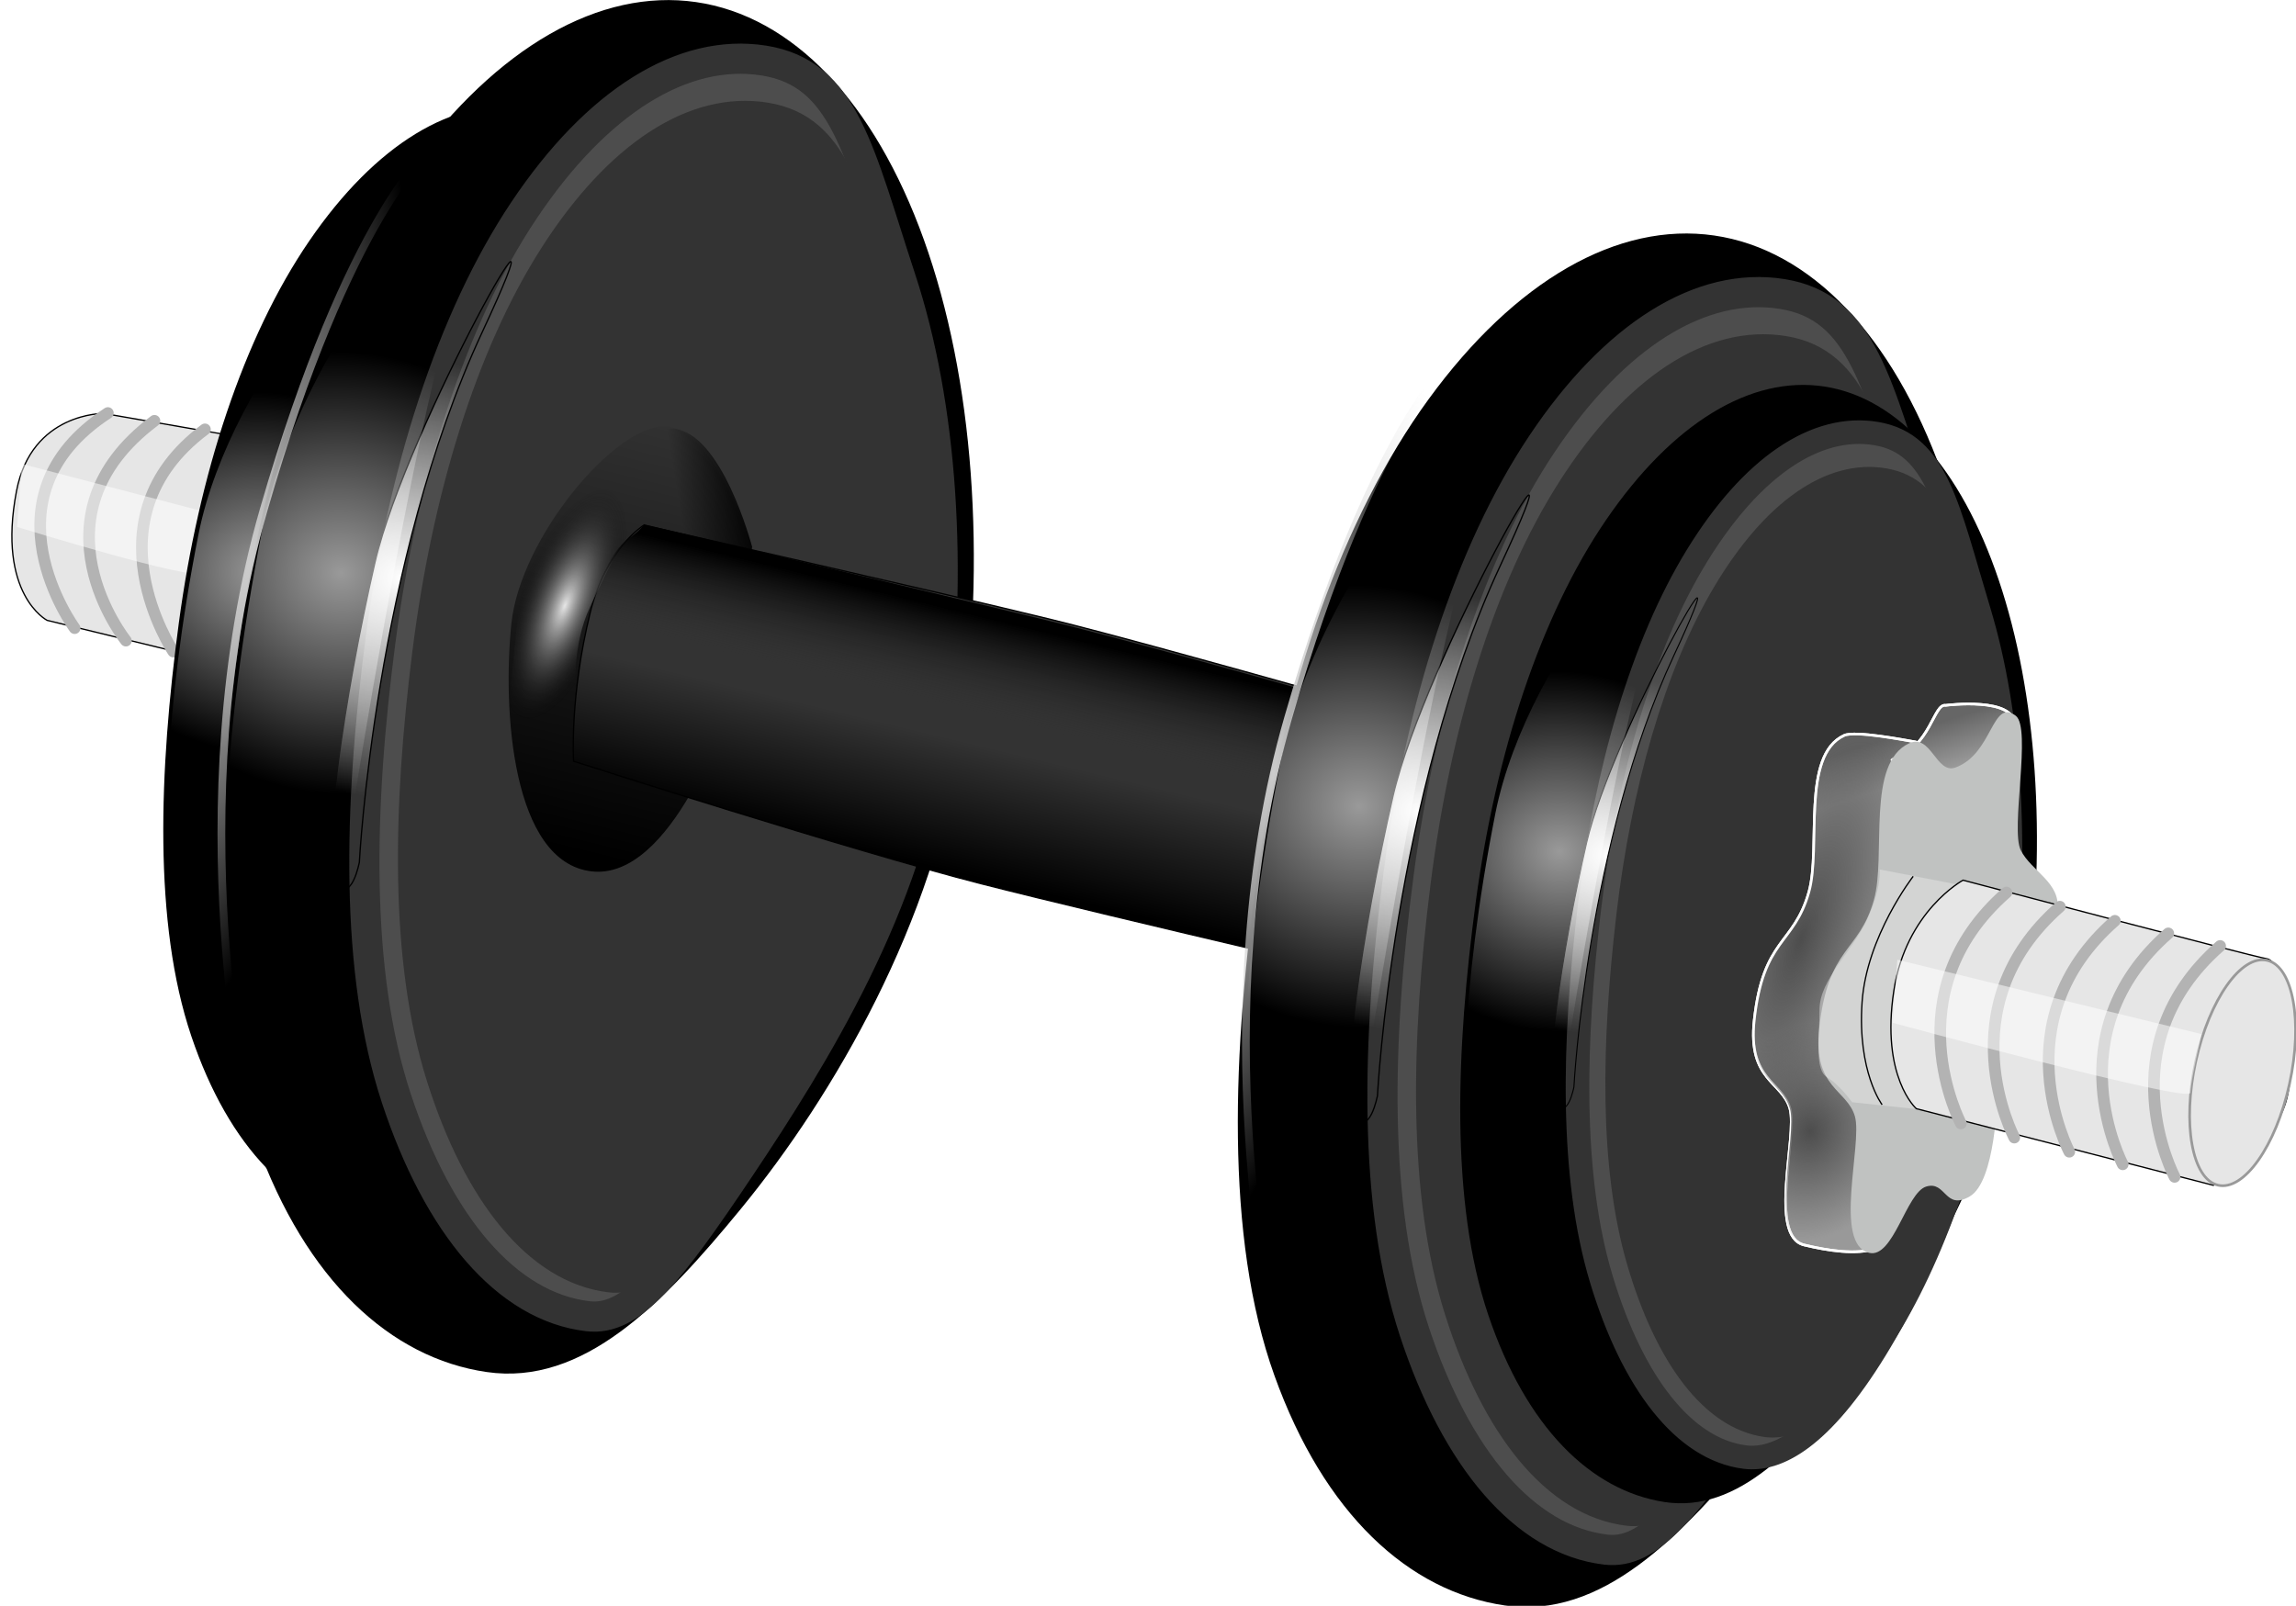
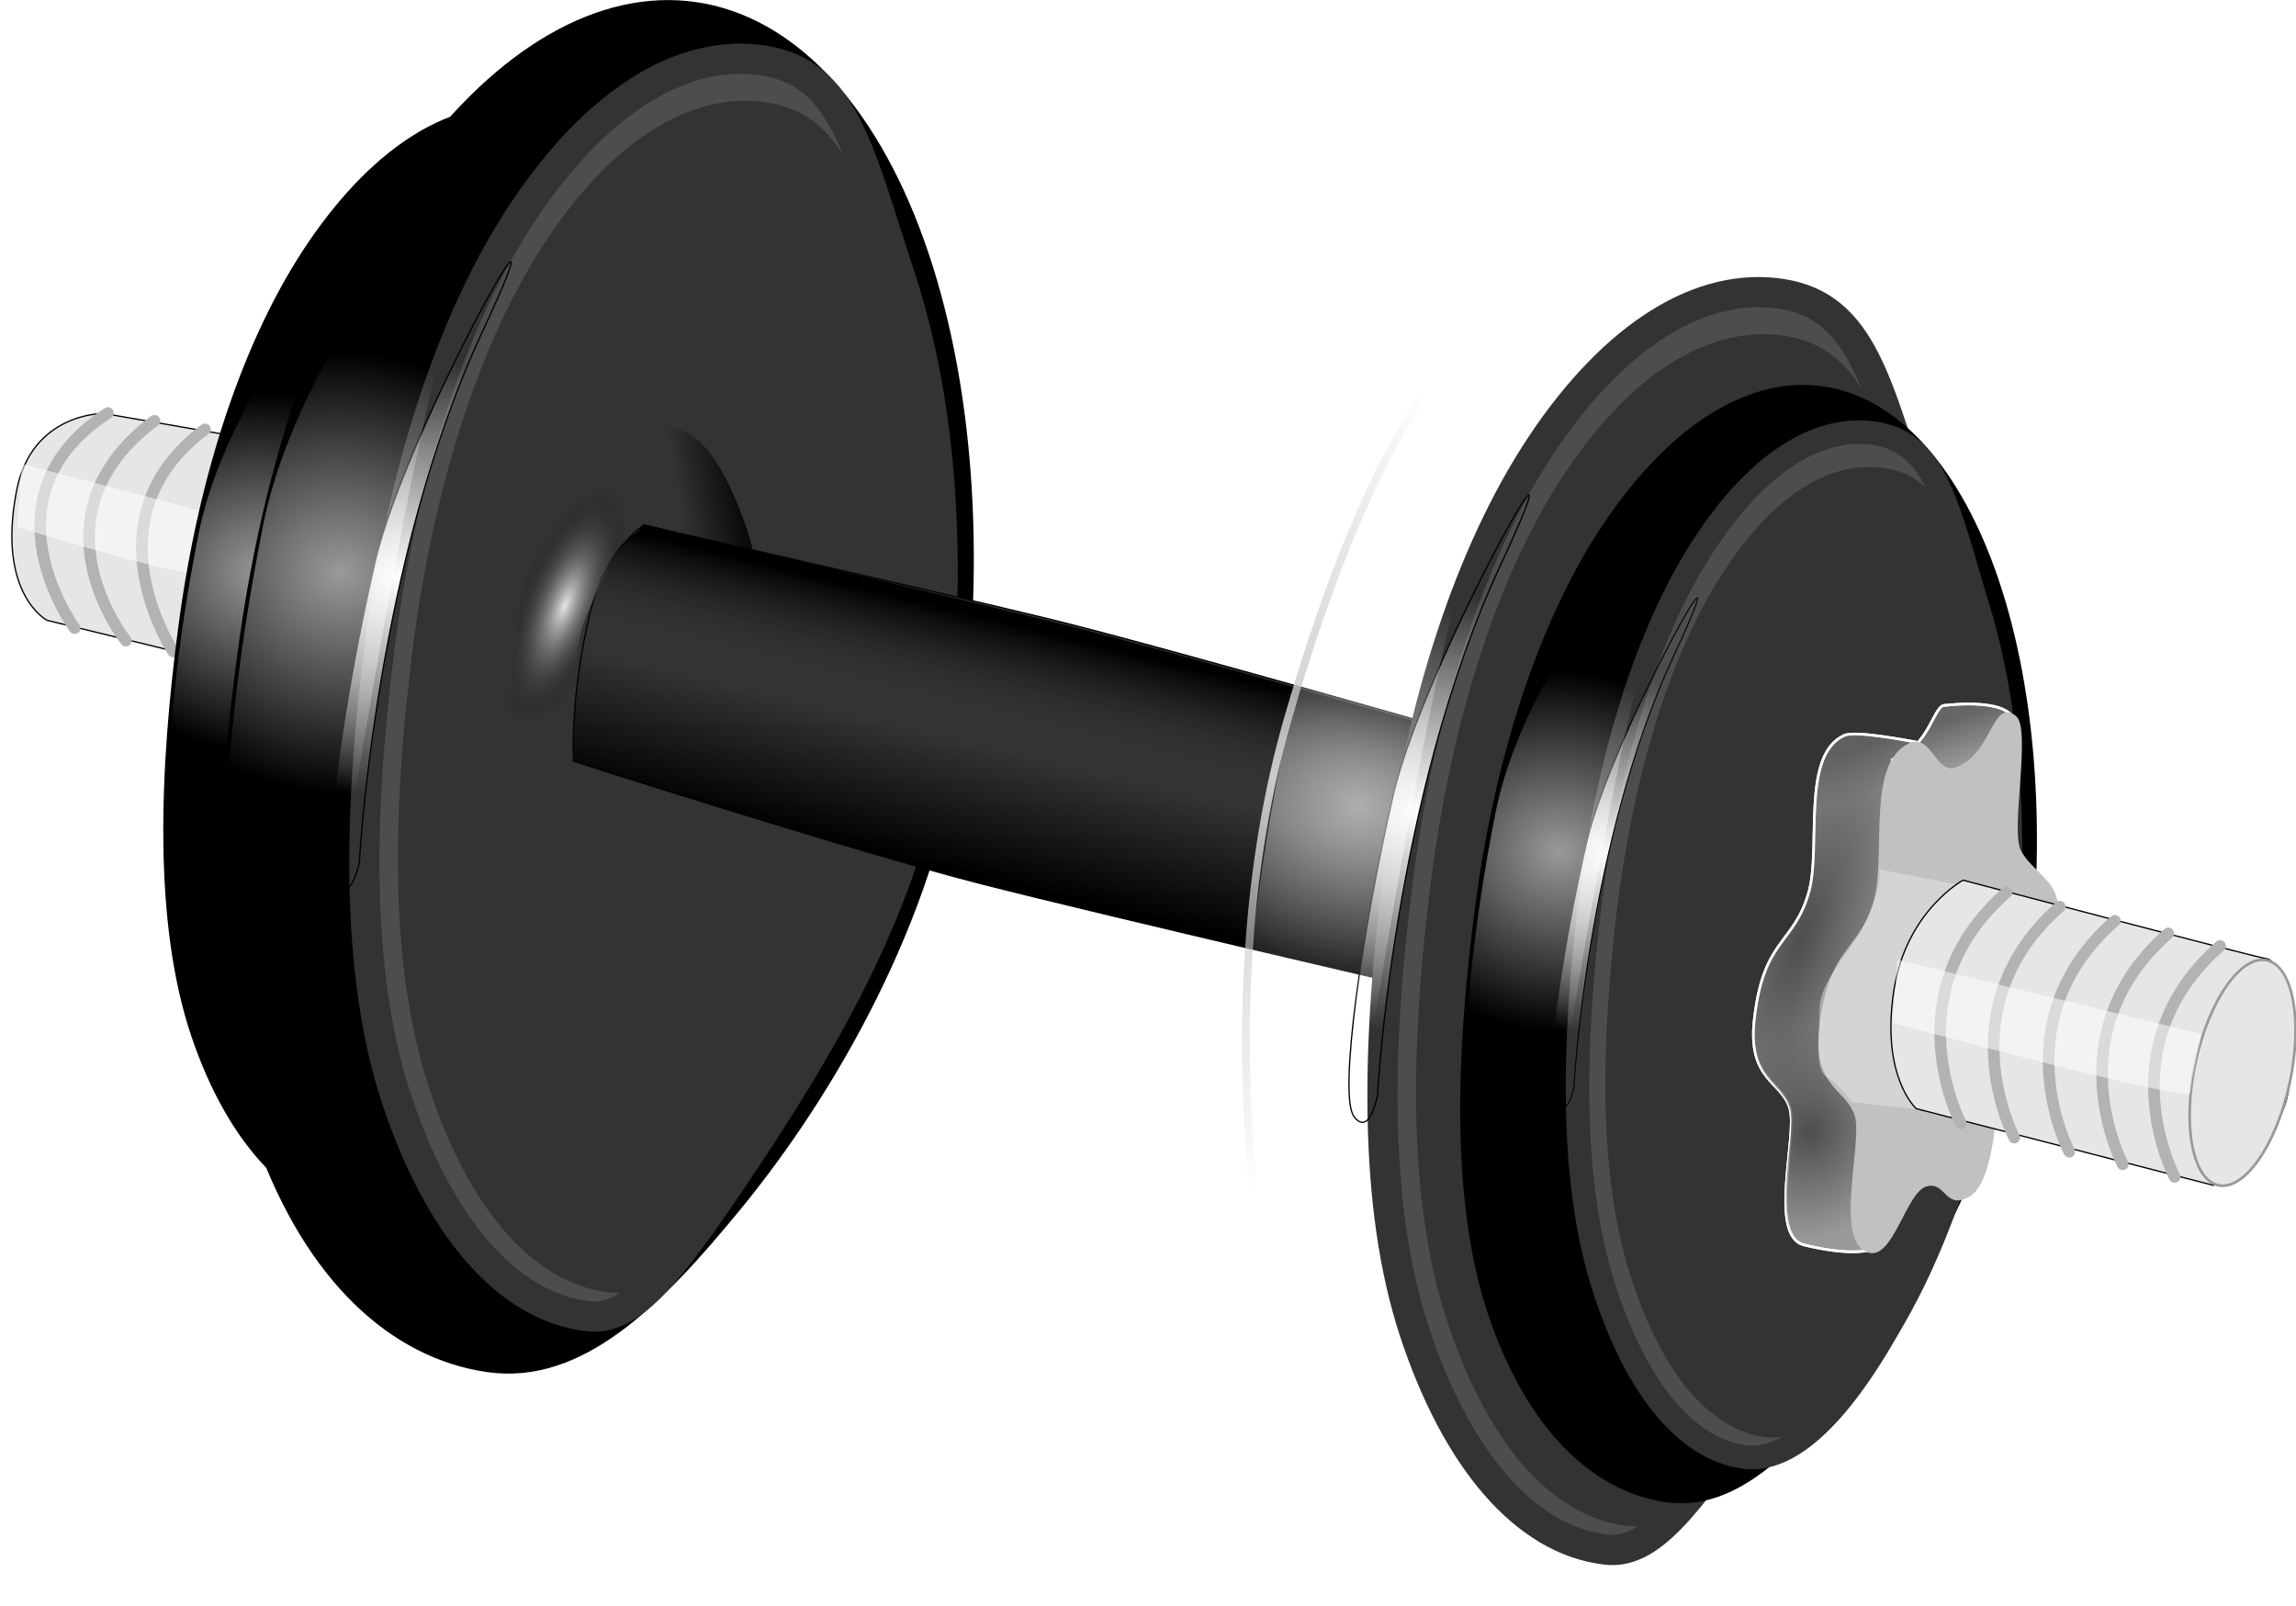
<svg xmlns="http://www.w3.org/2000/svg" xmlns:ns1="http://www.inkscape.org/namespaces/inkscape" xmlns:ns2="http://sodipodi.sourceforge.net/DTD/sodipodi-0.dtd" xmlns:xlink="http://www.w3.org/1999/xlink" width="112.889mm" height="78.968mm" viewBox="0 0 400 279.807" id="svg4151" version="1.1" ns1:version="0.91 r13725" ns2:docname="hantel.svg">
  <defs id="defs4153">
    <linearGradient ns1:collect="always" id="linearGradient5045">
      <stop style="stop-color:#4d4d4d;stop-opacity:1;" offset="0" id="stop5047" />
      <stop style="stop-color:#4d4d4d;stop-opacity:0;" offset="1" id="stop5049" />
    </linearGradient>
    <linearGradient ns1:collect="always" id="linearGradient5027">
      <stop style="stop-color:#666666;stop-opacity:1" offset="0" id="stop5029" />
      <stop style="stop-color:#999999;stop-opacity:1" offset="1" id="stop5031" />
    </linearGradient>
    <linearGradient id="linearGradient4969" ns1:collect="always">
      <stop id="stop4971" offset="0" style="stop-color:#000000;stop-opacity:1" />
      <stop id="stop4973" offset="1" style="stop-color:#333333;stop-opacity:0" />
    </linearGradient>
    <linearGradient ns1:collect="always" id="linearGradient4957">
      <stop style="stop-color:#000000;stop-opacity:1" offset="0" id="stop4959" />
      <stop style="stop-color:#333333;stop-opacity:1" offset="1" id="stop4961" />
    </linearGradient>
    <linearGradient id="linearGradient4947" ns1:collect="always">
      <stop id="stop4949" offset="0" style="stop-color:#e6e6e6;stop-opacity:1" />
      <stop id="stop4951" offset="1" style="stop-color:#000000;stop-opacity:0" />
    </linearGradient>
    <linearGradient ns1:collect="always" id="linearGradient4931">
      <stop style="stop-color:#000000;stop-opacity:1;" offset="0" id="stop4933" />
      <stop style="stop-color:#000000;stop-opacity:0;" offset="1" id="stop4935" />
    </linearGradient>
    <linearGradient ns1:collect="always" id="linearGradient4913">
      <stop style="stop-color:#cccccc;stop-opacity:1;" offset="0" id="stop4915" />
      <stop style="stop-color:#cccccc;stop-opacity:0;" offset="1" id="stop4917" />
    </linearGradient>
    <linearGradient id="linearGradient4806" ns1:collect="always">
      <stop id="stop4808" offset="0" style="stop-color:#ffffff;stop-opacity:0.602" />
      <stop id="stop4810" offset="1" style="stop-color:#ffffff;stop-opacity:0;" />
    </linearGradient>
    <linearGradient ns1:collect="always" id="linearGradient4794">
      <stop style="stop-color:#ffffff;stop-opacity:1;" offset="0" id="stop4796" />
      <stop style="stop-color:#ffffff;stop-opacity:0;" offset="1" id="stop4798" />
    </linearGradient>
    <radialGradient ns1:collect="always" xlink:href="#linearGradient4794" id="radialGradient4800" cx="-90.914" cy="511.849" fx="-90.914" fy="511.849" r="64.859" gradientTransform="matrix(-0.361,2.614,-2.883,-0.398,1351.842,956.476)" gradientUnits="userSpaceOnUse" />
    <radialGradient ns1:collect="always" xlink:href="#linearGradient4806" id="radialGradient4804" gradientUnits="userSpaceOnUse" gradientTransform="matrix(-0.361,2.614,-2.883,-0.398,1305.375,952.436)" cx="-90.914" cy="511.849" fx="-90.914" fy="511.849" r="64.859" />
    <radialGradient ns1:collect="always" xlink:href="#linearGradient4794" id="radialGradient4835" gradientUnits="userSpaceOnUse" gradientTransform="matrix(-0.294,2.128,-2.347,-0.324,1229.97,908.605)" cx="-90.914" cy="511.849" fx="-90.914" fy="511.849" r="64.859" />
    <radialGradient ns1:collect="always" xlink:href="#linearGradient4806" id="radialGradient4837" gradientUnits="userSpaceOnUse" gradientTransform="matrix(-0.294,2.128,-2.347,-0.324,1192.135,905.315)" cx="-90.914" cy="511.849" fx="-90.914" fy="511.849" r="64.859" />
    <radialGradient ns1:collect="always" xlink:href="#linearGradient4794" id="radialGradient4891" gradientUnits="userSpaceOnUse" gradientTransform="matrix(-0.361,2.614,-2.883,-0.398,1351.842,956.476)" cx="-90.914" cy="511.849" fx="-90.914" fy="511.849" r="64.859" />
    <radialGradient ns1:collect="always" xlink:href="#linearGradient4806" id="radialGradient4893" gradientUnits="userSpaceOnUse" gradientTransform="matrix(-0.361,2.614,-2.883,-0.398,1305.375,952.436)" cx="-90.914" cy="511.849" fx="-90.914" fy="511.849" r="64.859" />
    <radialGradient ns1:collect="always" xlink:href="#linearGradient4794" id="radialGradient4895" gradientUnits="userSpaceOnUse" gradientTransform="matrix(-0.294,2.128,-2.347,-0.324,1229.97,908.605)" cx="-90.914" cy="511.849" fx="-90.914" fy="511.849" r="64.859" />
    <radialGradient ns1:collect="always" xlink:href="#linearGradient4806" id="radialGradient4897" gradientUnits="userSpaceOnUse" gradientTransform="matrix(-0.294,2.128,-2.347,-0.324,1192.135,905.315)" cx="-90.914" cy="511.849" fx="-90.914" fy="511.849" r="64.859" />
    <radialGradient ns1:collect="always" xlink:href="#linearGradient4913" id="radialGradient4919" cx="-996.733" cy="364.315" fx="-996.733" fy="364.315" r="84.135" gradientTransform="matrix(1.132,0.237,-0.921,4.398,466.966,-1042.499)" gradientUnits="userSpaceOnUse" />
    <filter ns1:collect="always" style="color-interpolation-filters:sRGB" id="filter4921" x="-0.034" width="1.067" y="-0.007" height="1.015">
      <feGaussianBlur ns1:collect="always" stdDeviation="2.291" id="feGaussianBlur4923" />
    </filter>
    <radialGradient ns1:collect="always" xlink:href="#linearGradient4913" id="radialGradient4927" gradientUnits="userSpaceOnUse" gradientTransform="matrix(1.132,0.237,-0.921,4.398,1260.207,-881.398)" cx="-996.733" cy="364.315" fx="-996.733" fy="364.315" r="84.135" />
    <linearGradient ns1:collect="always" xlink:href="#linearGradient4931" id="linearGradient4937" x1="-739.214" y1="548.038" x2="-656.312" y2="206.756" gradientUnits="userSpaceOnUse" gradientTransform="matrix(0.225,0,0,0.225,-923.072,876.877)" />
    <linearGradient ns1:collect="always" xlink:href="#linearGradient4931" id="linearGradient4941" gradientUnits="userSpaceOnUse" x1="-609.334" y1="248.207" x2="-667.366" y2="257.879" gradientTransform="matrix(0.225,0,0,0.225,-923.072,876.877)" />
    <radialGradient ns1:collect="always" xlink:href="#linearGradient4947" id="radialGradient4945" cx="-753.032" cy="363.202" fx="-753.032" fy="363.202" r="66.671" gradientTransform="matrix(0.116,0.045,-0.117,0.303,-962.525,880.757)" gradientUnits="userSpaceOnUse" />
    <linearGradient ns1:collect="always" xlink:href="#linearGradient4957" id="linearGradient4963" x1="-484.6" y1="554.084" x2="-461.152" y2="456.382" gradientUnits="userSpaceOnUse" gradientTransform="matrix(0.225,0,0,0.225,-923.072,876.877)" />
    <linearGradient ns1:collect="always" xlink:href="#linearGradient4969" id="linearGradient4967" gradientUnits="userSpaceOnUse" x1="-437.703" y1="360.635" x2="-455.289" y2="432.934" gradientTransform="matrix(0.225,0,0,0.225,-922.727,877.29)" />
    <filter ns1:collect="always" style="color-interpolation-filters:sRGB" id="filter5003" x="-0.01" width="1.02" y="-0.004" height="1.009">
      <feGaussianBlur ns1:collect="always" stdDeviation="0.755" id="feGaussianBlur5005" />
    </filter>
    <linearGradient ns1:collect="always" xlink:href="#linearGradient5027" id="linearGradient5033" x1="491.456" y1="482.227" x2="502.308" y2="516.722" gradientUnits="userSpaceOnUse" />
    <radialGradient ns1:collect="always" xlink:href="#linearGradient5045" id="radialGradient5051" cx="373.822" cy="668.921" fx="373.822" fy="668.921" r="103.049" gradientTransform="matrix(0.67,0.234,-0.685,1.96,581.184,-745.417)" gradientUnits="userSpaceOnUse" />
    <radialGradient ns1:collect="always" xlink:href="#linearGradient5045" id="radialGradient5055" gradientUnits="userSpaceOnUse" gradientTransform="matrix(0.669,0.237,-0.28,0.79,277.617,133.36)" cx="451.569" cy="711.182" fx="451.569" fy="711.182" r="103.049" />
    <filter ns1:collect="always" style="color-interpolation-filters:sRGB" id="filter5170" x="-0.095" width="1.189" y="-0.218" height="1.436">
      <feGaussianBlur ns1:collect="always" stdDeviation="9.432" id="feGaussianBlur5172" />
    </filter>
    <filter ns1:collect="always" style="color-interpolation-filters:sRGB" id="filter5190" x="-0.033" width="1.066" y="-0.019" height="1.038">
      <feGaussianBlur ns1:collect="always" stdDeviation="1.467" id="feGaussianBlur5192" />
    </filter>
    <filter ns1:collect="always" style="color-interpolation-filters:sRGB" id="filter5216" x="-0.201" width="1.401" y="-0.044" height="1.088">
      <feGaussianBlur ns1:collect="always" stdDeviation="3.083" id="feGaussianBlur5218" />
    </filter>
  </defs>
  <ns2:namedview id="base" pagecolor="#ffffff" bordercolor="#666666" borderopacity="1.0" ns1:pageopacity="0.0" ns1:pageshadow="2" ns1:zoom="0.98818184" ns1:cx="200.00001" ns1:cy="139.9034" ns1:document-units="px" ns1:current-layer="layer1" showgrid="false" fit-margin-top="0" fit-margin-left="0" fit-margin-right="0" fit-margin-bottom="0" ns1:window-width="1276" ns1:window-height="755" ns1:window-x="29" ns1:window-y="0" ns1:window-maximized="0" />
  <g ns1:label="Layer 1" ns1:groupmode="layer" id="layer1" transform="translate(1190.776,-851.377)">
    <g id="g5114" transform="matrix(0.225,0,0,0.225,-923.072,876.877)">
      <path style="fill:#e6e6e6;fill-rule:evenodd;stroke:#000000;stroke-width:1px;stroke-linecap:butt;stroke-linejoin:miter;stroke-opacity:1" d="m -1153.313,367.075 211.469,51.436 c 0,0 47.741,-31.459 55.916,-68.866 8.176,-37.407 -3.867,-105.192 -17.055,-107.175 -13.188,-1.983 -206.392,-35.605 -206.392,-35.605 0,0 -55.977,-1.025 -67.661,60.181 -15.287,80.078 23.722,100.03 23.722,100.03 z" id="path5094" ns1:connector-curvature="0" ns2:nodetypes="ccsscsc" />
      <path style="fill:none;fill-rule:evenodd;stroke:#b3b3b3;stroke-width:9;stroke-linecap:round;stroke-linejoin:round;stroke-miterlimit:4;stroke-dasharray:none;stroke-opacity:1" d="m -1055.628,391.249 c 0,0 -68.525,-102.553 24.52,-172.084" id="path5102" ns1:connector-curvature="0" ns2:nodetypes="cc" />
      <path ns2:nodetypes="cc" ns1:connector-curvature="0" id="path5104" d="m -1092.293,382.804 c 0,0 -77.047,-95.857 22.085,-170.258" style="fill:none;fill-rule:evenodd;stroke:#b3b3b3;stroke-width:9;stroke-linecap:round;stroke-linejoin:round;stroke-miterlimit:4;stroke-dasharray:none;stroke-opacity:1" />
      <path style="fill:none;fill-rule:evenodd;stroke:#b3b3b3;stroke-width:9;stroke-linecap:round;stroke-linejoin:round;stroke-miterlimit:4;stroke-dasharray:none;stroke-opacity:1" d="m -1132.002,373.122 c 0,0 -74.612,-101.336 25.737,-166.605" id="path5106" ns1:connector-curvature="0" ns2:nodetypes="cc" />
    </g>
    <path ns1:connector-curvature="0" id="path5174" d="m -1173.075,245.873 146.634,38.404 c 0,0 -8.728,36.659 -8.728,45.387 0,8.728 -141.398,-34.913 -141.398,-34.913 z" style="opacity:0.714;fill:#ffffff;fill-rule:evenodd;stroke:none;stroke-width:1px;stroke-linecap:butt;stroke-linejoin:miter;stroke-opacity:1;filter:url(#filter5170)" ns2:nodetypes="ccscc" transform="matrix(0.225,0,0,0.225,-923.072,876.877)" />
    <g id="g4879" transform="matrix(0.225,0,0,0.225,-1149.021,828.298)">
      <path ns2:nodetypes="sssssssss" ns1:connector-curvature="0" id="path4881" d="M 379.675,651.03 C 364.257,765.586 304.728,875.176 249.619,946.761 202.783,1007.6 155.979,1058.65 98.981,1049.874 41.983,1041.099 -8.085,992.061 -37.486,904.853 -66.887,817.645 -62.506,699.41 -47.088,584.854 -31.669,470.298 2.701,363.921 53.907,289.123 105.114,214.325 165.902,177.234 222.9,186.01 c 56.998,8.776 105.536,62.699 134.937,149.907 29.401,87.208 37.256,200.558 21.838,315.114 z" style="opacity:1;fill:#000000;fill-opacity:1;stroke:none;stroke-width:3;stroke-linecap:round;stroke-linejoin:round;stroke-miterlimit:4;stroke-dasharray:1.5, 1.5;stroke-dashoffset:0;stroke-opacity:1" />
      <path style="opacity:1;fill:#4d4d4d;fill-opacity:1;stroke:#333333;stroke-width:18.267;stroke-linecap:round;stroke-linejoin:round;stroke-miterlimit:4;stroke-dasharray:0.856, 0.856;stroke-dashoffset:0;stroke-opacity:1" d="m 360.521,649.135 c -12.69,105.102 -55.98,214.008 -98.123,282.633 -42.143,68.625 -76.103,86.481 -101.154,83.297 C 114.086,1009.072 74.386,957.54 50.188,877.529 25.991,797.517 28.338,693.522 41.027,588.42 53.717,483.317 82.004,385.719 124.148,317.093 c 42.143,-68.625 92.173,-102.655 139.083,-94.604 46.91,8.051 55.12,57.525 79.317,137.536 24.197,80.011 30.662,184.007 17.973,289.109 z" id="path4883" ns1:connector-curvature="0" ns2:nodetypes="sssssssss" />
      <path ns2:nodetypes="csssc" ns1:connector-curvature="0" id="path4885" d="m 28.888,728.411 c 0,0 9.87,-189.179 77.316,-333.941 61.176,-131.304 -47.706,59.221 -67.446,144.763 -19.74,85.542 -34.546,189.179 -24.675,202.339 9.87,13.16 14.805,-13.16 14.805,-13.16 z" style="fill:url(#radialGradient4895);fill-opacity:1;fill-rule:evenodd;stroke:#000000;stroke-width:0.814px;stroke-linecap:butt;stroke-linejoin:miter;stroke-opacity:1" />
      <path ns2:nodetypes="csssc" style="fill:url(#radialGradient4897);fill-opacity:1;fill-rule:evenodd;stroke:none;stroke-width:1px;stroke-linecap:butt;stroke-linejoin:miter;stroke-opacity:1" d="m 5.858,817.242 c 0,0 41.948,-292.815 79.784,-432.643 37.836,-139.828 -92.707,6.177 -117.55,131.83 -27.922,141.227 -27.213,242.415 -17.343,255.575 9.87,13.16 55.109,45.238 55.109,45.238 z" id="path4887" ns1:connector-curvature="0" />
      <path ns2:nodetypes="sssssssss" ns1:connector-curvature="0" id="path4889" d="m 357.228,652.606 c -11.41,97.288 -44.04,195.169 -81.932,258.693 -37.892,63.523 -74.719,82.98 -97.242,80.033 C 135.652,985.784 99.957,938.084 78.201,864.021 56.444,789.957 58.554,693.693 69.964,596.405 81.373,499.116 106.807,408.773 144.699,345.25 c 37.892,-63.523 82.875,-95.024 125.053,-87.571 42.178,7.453 49.56,53.248 71.316,127.311 21.756,74.063 27.569,170.328 16.16,267.616 z" style="opacity:1;fill:#333333;fill-opacity:1;stroke:#333333;stroke-width:16.665;stroke-linecap:round;stroke-linejoin:round;stroke-miterlimit:4;stroke-dasharray:0.781, 0.781;stroke-dashoffset:0;stroke-opacity:1" />
    </g>
    <g id="g4867" transform="matrix(0.225,0,0,0.225,-1100.442,836.206)">
      <path style="opacity:1;fill:#000000;fill-opacity:1;stroke:none;stroke-width:3;stroke-linecap:round;stroke-linejoin:round;stroke-miterlimit:4;stroke-dasharray:1.5, 1.5;stroke-dashoffset:0;stroke-opacity:1" d="M 342.445,640.142 C 322.284,780.83 244.444,915.421 172.384,1003.337 111.142,1078.055 49.941,1140.75 -24.589,1129.973 -99.12,1119.195 -164.588,1058.971 -203.033,951.868 -241.478,844.765 -235.749,699.557 -215.588,558.869 -195.427,418.18 -150.484,287.535 -83.527,195.674 -16.57,103.813 62.916,58.26 137.447,69.038 211.977,79.815 275.445,146.04 313.89,253.142 c 38.445,107.103 48.716,246.311 28.555,386.999 z" id="path4869" ns1:connector-curvature="0" ns2:nodetypes="sssssssss" />
      <path ns2:nodetypes="sssssssss" ns1:connector-curvature="0" id="path4871" d="M 319.917,637.777 C 302.967,766.729 228.362,886.476 172.07,970.674 115.777,1054.872 87.197,1090.652 53.736,1086.746 -9.255,1079.393 -62.283,1016.168 -94.604,917.999 -126.926,819.831 -123.791,692.236 -106.841,563.284 -89.891,434.331 -52.107,314.584 4.185,230.386 60.478,146.188 127.304,104.436 189.963,114.314 c 62.659,9.878 73.625,70.578 105.947,168.747 32.321,98.168 40.957,225.763 24.007,354.716 z" style="opacity:1;fill:#4d4d4d;fill-opacity:1;stroke:#333333;stroke-width:23.385;stroke-linecap:round;stroke-linejoin:round;stroke-miterlimit:4;stroke-dasharray:1.096, 1.096;stroke-dashoffset:0;stroke-opacity:1" />
      <path style="fill:url(#radialGradient4891);fill-opacity:1;fill-rule:evenodd;stroke:#000000;stroke-width:1px;stroke-linecap:butt;stroke-linejoin:miter;stroke-opacity:1" d="m -123.239,735.174 c 0,0 12.122,-232.335 94.954,-410.122 75.132,-161.258 -58.589,72.731 -82.833,177.787 -24.244,105.056 -42.426,232.335 -30.305,248.498 12.122,16.162 18.183,-16.162 18.183,-16.162 z" id="path4873" ns1:connector-curvature="0" ns2:nodetypes="csssc" />
      <path ns1:connector-curvature="0" id="path4875" d="m -151.523,844.271 c 0,0 51.518,-359.614 97.985,-531.34 46.467,-171.726 -113.855,7.586 -144.366,161.904 -34.292,173.445 -33.421,297.716 -21.299,313.878 12.122,16.162 67.68,55.558 67.68,55.558 z" style="fill:url(#radialGradient4893);fill-opacity:1;fill-rule:evenodd;stroke:none;stroke-width:1px;stroke-linecap:butt;stroke-linejoin:miter;stroke-opacity:1" ns2:nodetypes="csssc" />
      <path style="opacity:1;fill:#333333;fill-opacity:1;stroke:#333333;stroke-width:21.192;stroke-linecap:round;stroke-linejoin:round;stroke-miterlimit:4;stroke-dasharray:0.993, 0.993;stroke-dashoffset:0;stroke-opacity:1" d="M 306.899,642.049 C 291.863,761.435 225.682,872.298 175.747,950.25 125.811,1028.202 100.458,1061.328 70.775,1057.711 14.897,1050.904 -32.143,992.369 -60.815,901.483 -89.487,810.597 -86.706,692.468 -71.67,573.082 -56.634,453.696 -23.116,342.832 26.82,264.88 76.756,186.928 136.036,148.273 191.62,157.419 c 55.584,9.146 65.312,65.343 93.983,156.228 28.672,90.886 36.332,209.015 21.296,328.401 z" id="path4877" ns1:connector-curvature="0" ns2:nodetypes="sssssssss" />
    </g>
-     <path style="fill:none;fill-opacity:1;fill-rule:evenodd;stroke:url(#radialGradient4919);stroke-width:6;stroke-linecap:butt;stroke-linejoin:miter;stroke-opacity:1;filter:url(#filter4921)" d="m -996.733,753.342 c 0,0 -55.374,-241.431 11.075,-471.787 C -919.21,51.199 -854.976,0.255 -854.976,0.255" id="path4911" ns1:connector-curvature="0" transform="matrix(0.225,0,0,0.225,-923.072,876.877)" />
    <path ns1:connector-curvature="0" id="path4939" d="m -1059.749,946.656 c 0,0 -5.281,-20.288 -13.978,-20.598 -8.698,-0.311 -26.403,19.045 -27.957,33.955 -1.553,14.91 0.238,39.894 14.216,41.447 13.978,1.553 23.37,-25.916 23.37,-25.916 z" style="fill:url(#linearGradient4941);fill-opacity:1;fill-rule:evenodd;stroke:none;stroke-width:1px;stroke-linecap:butt;stroke-linejoin:miter;stroke-opacity:1" ns2:nodetypes="cssscc" />
-     <path style="fill:url(#linearGradient4937);fill-opacity:1;fill-rule:evenodd;stroke:none;stroke-width:1px;stroke-linecap:butt;stroke-linejoin:miter;stroke-opacity:1" d="m -1059.749,946.656 c 0,0 -6.45,-20.678 -15.148,-20.988 -8.698,-0.311 -25.234,19.435 -26.787,34.345 -1.553,14.91 0.043,41.648 14.021,43.201 13.978,1.553 23.565,-27.67 23.565,-27.67 z" id="path4929" ns1:connector-curvature="0" ns2:nodetypes="cssscc" />
    <path style="fill:url(#linearGradient4963);fill-opacity:1;fill-rule:evenodd;stroke:#000000;stroke-width:0.225px;stroke-linecap:butt;stroke-linejoin:miter;stroke-opacity:1" d="m -1078.6,942.896 c 0,0 50.975,11.542 70.743,16.374 19.768,4.832 77.755,21.525 77.755,21.525 l -8.347,43.93 c 0,0 -58.866,-13.618 -81.27,-19.329 -22.404,-5.711 -71.139,-21.38 -71.139,-21.38 0,0 -0.699,-11.389 2.927,-25.971 2.782,-11.189 9.329,-15.163 9.329,-15.163 z" id="path4955" ns1:connector-curvature="0" ns2:nodetypes="csccscscc" />
    <path ns2:nodetypes="csccsccc" ns1:connector-curvature="0" id="path4965" d="m -1078.535,942.746 c 0,0 51.255,12.105 71.023,16.938 19.768,4.832 77.755,21.525 77.755,21.525 l -8.347,43.93 c 0,0 -58.866,-13.618 -81.27,-19.329 -22.404,-5.711 -74.258,-20.6 -74.258,-20.6 0,0 0.922,-9.525 4.876,-24.021 4.574,-17.281 7.224,-14.567 10.22,-18.442 z" style="fill:url(#linearGradient4967);fill-opacity:1;fill-rule:evenodd;stroke:none;stroke-width:1px;stroke-linecap:butt;stroke-linejoin:miter;stroke-opacity:1" />
    <path style="fill:url(#radialGradient4945);fill-opacity:1;fill-rule:evenodd;stroke:none;stroke-width:1px;stroke-linecap:butt;stroke-linejoin:miter;stroke-opacity:1" d="m -1087.705,988.28 c 0,0 -6.213,-18.327 -0.311,-31.063 5.902,-12.736 9.63,-18.327 14.6,-18.327 4.97,0 -2.564,-12.912 -2.564,-12.912 0,0 -22.286,11.048 -24.46,31.55 -2.174,20.502 -3.429,30.337 1.864,39.761 1.735,3.088 10.872,-9.008 10.872,-9.008 z" id="path4943" ns1:connector-curvature="0" ns2:nodetypes="csscssc" />
    <g id="g4981" transform="matrix(0.225,0,0,0.225,-923.072,876.877)">
      <g id="g4851">
        <g id="g4816">
-           <path ns2:nodetypes="sssssssss" ns1:connector-curvature="0" id="path4783" d="M 342.445,640.142 C 322.284,780.83 244.444,915.421 172.384,1003.337 111.142,1078.055 49.941,1140.75 -24.589,1129.973 -99.12,1119.195 -164.588,1058.971 -203.033,951.868 -241.478,844.765 -235.749,699.557 -215.588,558.869 -195.427,418.18 -150.484,287.535 -83.527,195.674 -16.57,103.813 62.916,58.26 137.447,69.038 211.977,79.815 275.445,146.04 313.89,253.142 c 38.445,107.103 48.716,246.311 28.555,386.999 z" style="opacity:1;fill:#000000;fill-opacity:1;stroke:none;stroke-width:3;stroke-linecap:round;stroke-linejoin:round;stroke-miterlimit:4;stroke-dasharray:1.5, 1.5;stroke-dashoffset:0;stroke-opacity:1" />
          <path style="opacity:1;fill:#4d4d4d;fill-opacity:1;stroke:#333333;stroke-width:23.385;stroke-linecap:round;stroke-linejoin:round;stroke-miterlimit:4;stroke-dasharray:1.096, 1.096;stroke-dashoffset:0;stroke-opacity:1" d="M 319.917,637.777 C 302.967,766.729 228.362,886.476 172.07,970.674 115.777,1054.872 87.197,1090.652 53.736,1086.746 -9.255,1079.393 -62.283,1016.168 -94.604,917.999 -126.926,819.831 -123.791,692.236 -106.841,563.284 -89.891,434.331 -52.107,314.584 4.185,230.386 60.478,146.188 127.304,104.436 189.963,114.314 c 62.659,9.878 73.625,70.578 105.947,168.747 32.321,98.168 40.957,225.763 24.007,354.716 z" id="path4786" ns1:connector-curvature="0" ns2:nodetypes="sssssssss" />
          <path ns2:nodetypes="csssc" ns1:connector-curvature="0" id="path4792" d="m -123.239,735.174 c 0,0 12.122,-232.335 94.954,-410.122 75.132,-161.258 -58.589,72.731 -82.833,177.787 -24.244,105.056 -42.426,232.335 -30.305,248.498 12.122,16.162 18.183,-16.162 18.183,-16.162 z" style="fill:url(#radialGradient4800);fill-opacity:1;fill-rule:evenodd;stroke:#000000;stroke-width:1px;stroke-linecap:butt;stroke-linejoin:miter;stroke-opacity:1" />
          <path ns2:nodetypes="csssc" style="fill:url(#radialGradient4804);fill-opacity:1;fill-rule:evenodd;stroke:none;stroke-width:1px;stroke-linecap:butt;stroke-linejoin:miter;stroke-opacity:1" d="m -151.523,844.271 c 0,0 51.518,-359.614 97.985,-531.34 46.467,-171.726 -113.855,7.586 -144.366,161.904 -34.292,173.445 -33.421,297.716 -21.299,313.878 12.122,16.162 67.68,55.558 67.68,55.558 z" id="path4802" ns1:connector-curvature="0" />
          <path ns2:nodetypes="sssssssss" ns1:connector-curvature="0" id="path4814" d="M 306.899,642.049 C 291.863,761.435 225.682,872.298 175.747,950.25 125.811,1028.202 100.458,1061.328 70.775,1057.711 14.897,1050.904 -32.143,992.369 -60.815,901.483 -89.487,810.597 -86.706,692.468 -71.67,573.082 -56.634,453.696 -23.116,342.832 26.82,264.88 76.756,186.928 136.036,148.273 191.62,157.419 c 55.584,9.146 65.312,65.343 93.983,156.228 28.672,90.886 36.332,209.015 21.296,328.401 z" style="opacity:1;fill:#333333;fill-opacity:1;stroke:#333333;stroke-width:21.192;stroke-linecap:round;stroke-linejoin:round;stroke-miterlimit:4;stroke-dasharray:0.993, 0.993;stroke-dashoffset:0;stroke-opacity:1" />
        </g>
        <g id="g4844">
          <path style="opacity:1;fill:#000000;fill-opacity:1;stroke:none;stroke-width:3;stroke-linecap:round;stroke-linejoin:round;stroke-miterlimit:4;stroke-dasharray:1.5, 1.5;stroke-dashoffset:0;stroke-opacity:1" d="M 379.675,651.03 C 364.257,765.586 304.728,875.176 249.619,946.761 202.783,1007.6 155.979,1058.65 98.981,1049.874 41.983,1041.099 -8.085,992.061 -37.486,904.853 -66.887,817.645 -62.506,699.41 -47.088,584.854 -31.669,470.298 2.701,363.921 53.907,289.123 105.114,214.325 165.902,177.234 222.9,186.01 c 56.998,8.776 105.536,62.699 134.937,149.907 29.401,87.208 37.256,200.558 21.838,315.114 z" id="path4825" ns1:connector-curvature="0" ns2:nodetypes="sssssssss" />
          <path ns2:nodetypes="sssssssss" ns1:connector-curvature="0" id="path4827" d="m 360.521,649.135 c -12.69,105.102 -55.98,214.008 -98.123,282.633 -42.143,68.625 -76.103,86.481 -101.154,83.297 C 114.086,1009.072 74.386,957.54 50.188,877.529 25.991,797.517 28.338,693.522 41.027,588.42 53.717,483.317 82.004,385.719 124.148,317.093 c 42.143,-68.625 92.173,-102.655 139.083,-94.604 46.91,8.051 55.12,57.525 79.317,137.536 24.197,80.011 30.662,184.007 17.973,289.109 z" style="opacity:1;fill:#4d4d4d;fill-opacity:1;stroke:#333333;stroke-width:18.267;stroke-linecap:round;stroke-linejoin:round;stroke-miterlimit:4;stroke-dasharray:0.856, 0.856;stroke-dashoffset:0;stroke-opacity:1" />
          <path style="fill:url(#radialGradient4835);fill-opacity:1;fill-rule:evenodd;stroke:#000000;stroke-width:0.814px;stroke-linecap:butt;stroke-linejoin:miter;stroke-opacity:1" d="m 28.888,728.411 c 0,0 9.87,-189.179 77.316,-333.941 61.176,-131.304 -47.706,59.221 -67.446,144.763 -19.74,85.542 -34.546,189.179 -24.675,202.339 9.87,13.16 14.805,-13.16 14.805,-13.16 z" id="path4829" ns1:connector-curvature="0" ns2:nodetypes="csssc" />
          <path ns1:connector-curvature="0" id="path4831" d="m 5.858,817.242 c 0,0 41.948,-292.815 79.784,-432.643 37.836,-139.828 -92.707,6.177 -117.55,131.83 -27.922,141.227 -27.213,242.415 -17.343,255.575 9.87,13.16 55.109,45.238 55.109,45.238 z" style="fill:url(#radialGradient4837);fill-opacity:1;fill-rule:evenodd;stroke:none;stroke-width:1px;stroke-linecap:butt;stroke-linejoin:miter;stroke-opacity:1" ns2:nodetypes="csssc" />
          <path style="opacity:1;fill:#333333;fill-opacity:1;stroke:#333333;stroke-width:16.665;stroke-linecap:round;stroke-linejoin:round;stroke-miterlimit:4;stroke-dasharray:0.781, 0.781;stroke-dashoffset:0;stroke-opacity:1" d="m 357.228,652.606 c -11.41,97.288 -44.04,195.169 -81.932,258.693 -37.892,63.523 -74.719,82.98 -97.242,80.033 C 135.652,985.784 99.957,938.084 78.201,864.021 56.444,789.957 58.554,693.693 69.964,596.405 81.373,499.116 106.807,408.773 144.699,345.25 c 37.892,-63.523 82.875,-95.024 125.053,-87.571 42.178,7.453 49.56,53.248 71.316,127.311 21.756,74.063 27.569,170.328 16.16,267.616 z" id="path4833" ns1:connector-curvature="0" ns2:nodetypes="sssssssss" />
        </g>
      </g>
      <path style="fill:none;fill-opacity:1;fill-rule:evenodd;stroke:url(#radialGradient4927);stroke-width:6;stroke-linecap:butt;stroke-linejoin:miter;stroke-opacity:1;filter:url(#filter4921)" d="m -203.492,914.444 c 0,0 -55.374,-241.431 11.075,-471.787 66.449,-230.356 130.683,-281.3 130.683,-281.3" id="path4925" ns1:connector-curvature="0" />
    </g>
    <g id="g5063" transform="matrix(0.225,0,0,0.225,-961.026,868.004)">
      <path style="fill:url(#linearGradient5033);fill-opacity:1;fill-rule:evenodd;stroke:#ffffff;stroke-width:2;stroke-linecap:butt;stroke-linejoin:miter;stroke-miterlimit:4;stroke-dasharray:none;stroke-opacity:1;filter:url(#filter5003)" d="m 375.81,890.235 c -28.062,-6.772 -5.041,-84.476 -10.985,-105.583 -5.944,-21.107 -32.749,-21.842 -27.667,-68.354 6.987,-63.943 30.669,-58.132 42.315,-99.277 9.791,-34.593 -6.316,-105.955 27.362,-121.401 8.458,-3.879 47.143,3.68 55.089,5.027 7.687,1.303 -24.411,16.461 -16.959,13.74 29.087,-10.62 31.059,-43.654 40.437,-42.066 0,0 54.837,-7.095 53.228,15.747 -1.609,22.842 -49.505,82.212 -45.436,90.35 8.137,16.275 31.534,25.379 28.279,46.536 -3.255,21.157 -45.977,114.128 -45.977,130.403 0,16.275 -2.186,79.747 -21.716,91.139 -19.53,11.392 -7.069,41.913 -22.582,46.683 -15.422,4.742 -36.556,1.599 -55.386,-2.945 z" id="path5007" ns1:connector-curvature="0" ns2:nodetypes="szsssssssssssss" />
      <path ns2:nodetypes="szsssssssssssss" ns1:connector-curvature="0" id="path5035" d="m 375.81,890.235 c -28.062,-6.772 -5.041,-84.476 -10.985,-105.583 -5.944,-21.107 -32.749,-21.842 -27.667,-68.354 6.987,-63.943 30.669,-58.132 42.315,-99.277 9.791,-34.593 -6.316,-105.955 27.362,-121.401 8.458,-3.879 47.143,3.68 55.089,5.027 7.687,1.303 -24.411,16.461 -16.959,13.74 29.087,-10.62 31.059,-43.654 40.437,-42.066 0,0 54.837,-7.095 53.228,15.747 -1.609,22.842 -49.505,82.212 -45.436,90.35 8.137,16.275 31.534,25.379 28.279,46.536 -3.255,21.157 -45.977,114.128 -45.977,130.403 0,16.275 -2.186,79.747 -21.716,91.139 -19.53,11.392 -7.069,41.913 -22.582,46.683 -15.422,4.742 -36.556,1.599 -55.386,-2.945 z" style="fill:url(#radialGradient5051);fill-opacity:1;fill-rule:evenodd;stroke:#ffffff;stroke-width:2;stroke-linecap:butt;stroke-linejoin:miter;stroke-miterlimit:4;stroke-dasharray:none;stroke-opacity:1;filter:url(#filter5003)" />
      <path style="fill:url(#radialGradient5055);fill-opacity:1;fill-rule:evenodd;stroke:none;stroke-width:2;stroke-linecap:butt;stroke-linejoin:miter;stroke-miterlimit:4;stroke-dasharray:none;stroke-opacity:1;filter:url(#filter5003)" d="m 375.81,890.235 c -28.062,-6.772 -5.041,-84.476 -10.985,-105.583 -5.944,-21.107 -32.749,-21.842 -27.667,-68.354 6.987,-63.943 30.669,-58.132 42.315,-99.277 9.791,-34.593 -6.316,-105.955 27.362,-121.401 8.458,-3.879 47.143,3.68 55.089,5.027 7.687,1.303 -24.411,16.461 -16.959,13.74 29.087,-10.62 31.059,-43.654 40.437,-42.066 0,0 54.837,-7.095 53.228,15.747 -1.609,22.842 -49.505,82.212 -45.436,90.35 8.137,16.275 31.534,25.379 28.279,46.536 -3.255,21.157 -45.977,114.128 -45.977,130.403 0,16.275 -2.186,79.747 -21.716,91.139 -19.53,11.392 -7.069,41.913 -22.582,46.683 -15.422,4.742 -36.556,1.599 -55.386,-2.945 z" id="path5053" ns1:connector-curvature="0" ns2:nodetypes="szsssssssssssss" />
      <path ns2:nodetypes="szsssssssssss" ns1:connector-curvature="0" id="path4997" d="m 426.154,896.337 c -28.062,-6.772 -5.041,-84.476 -10.985,-105.583 -5.944,-21.107 -32.749,-21.842 -27.667,-68.354 6.987,-63.943 30.669,-58.132 42.315,-99.277 9.791,-34.593 -6.316,-105.955 27.362,-121.401 16.915,-7.758 20.901,24.208 35.805,18.767 29.087,-10.62 28.053,-53.898 46.638,-40.128 12.563,9.308 -4.222,87.884 3.916,104.159 8.137,16.275 31.534,25.379 28.279,46.536 -3.255,21.157 -45.977,114.128 -45.977,130.403 0,16.275 -2.186,79.747 -21.716,91.139 -19.53,11.392 -18.309,-12.348 -33.822,-7.578 -15.422,4.742 -25.316,55.861 -44.146,51.317 z" style="fill:#c0c2c1;fill-opacity:1;fill-rule:evenodd;stroke:none;stroke-width:2;stroke-linecap:butt;stroke-linejoin:miter;stroke-miterlimit:4;stroke-dasharray:none;stroke-opacity:1;filter:url(#filter5003)" />
    </g>
    <path style="opacity:0.689;fill:#e6e6e6;fill-opacity:1;fill-rule:evenodd;stroke:none;stroke-width:1px;stroke-linecap:butt;stroke-linejoin:miter;stroke-opacity:1;filter:url(#filter5190)" d="M 325.669,571.612 265.576,559.981 c 0,0 1.939,13.57 -9.693,38.77 -11.631,25.201 -36.832,46.524 -36.832,69.786 0,23.262 -3.877,46.524 5.816,52.34 9.693,5.816 19.385,19.385 19.385,19.385 l 54.278,5.816 z" id="path5176" ns1:connector-curvature="0" transform="matrix(0.225,0,0,0.225,-923.072,876.877)" />
    <g id="g5083" transform="matrix(0.225,0,0,0.225,-923.072,876.877)">
      <path ns2:nodetypes="ccsscsc" ns1:connector-curvature="0" id="path5069" d="m 293.975,745.245 230.033,59.364 c 0,0 48.235,-30.695 57.005,-67.968 8.77,-37.273 -2.193,-105.24 -15.348,-107.433 -13.155,-2.192 -235.466,-60.91 -235.466,-60.91 0,0 -44.16,23.846 -53.58,85.441 -10.269,67.14 17.356,91.505 17.356,91.505 z" style="fill:#e6e6e6;fill-rule:evenodd;stroke:#000000;stroke-width:1px;stroke-linecap:butt;stroke-linejoin:miter;stroke-opacity:1" />
      <ellipse transform="matrix(0.973,0.231,-0.214,0.977,0,0)" ry="89.098" rx="37.319" cy="571.778" cx="687.558" id="path5071" style="opacity:1;fill:#e6e6e6;fill-opacity:1;stroke:#999999;stroke-width:2.043;stroke-linecap:round;stroke-linejoin:round;stroke-miterlimit:4;stroke-dasharray:none;stroke-dashoffset:0;stroke-opacity:1" />
      <path ns2:nodetypes="cc" ns1:connector-curvature="0" id="path5073" d="m 493.966,798.079 c 0,0 -53.533,-100.983 35.283,-178.85" style="fill:none;fill-rule:evenodd;stroke:#b3b3b3;stroke-width:9;stroke-linecap:round;stroke-linejoin:round;stroke-miterlimit:4;stroke-dasharray:none;stroke-opacity:1" />
      <path style="fill:none;fill-rule:evenodd;stroke:#b3b3b3;stroke-width:9;stroke-linecap:round;stroke-linejoin:round;stroke-miterlimit:4;stroke-dasharray:none;stroke-opacity:1" d="m 453.816,788.346 c 0,0 -53.533,-100.983 35.283,-178.85" id="path5075" ns1:connector-curvature="0" ns2:nodetypes="cc" />
      <path ns2:nodetypes="cc" ns1:connector-curvature="0" id="path5077" d="m 412.449,778.613 c 0,0 -53.533,-100.983 35.283,-178.85" style="fill:none;fill-rule:evenodd;stroke:#b3b3b3;stroke-width:9;stroke-linecap:round;stroke-linejoin:round;stroke-miterlimit:4;stroke-dasharray:none;stroke-opacity:1" />
      <path style="fill:none;fill-rule:evenodd;stroke:#b3b3b3;stroke-width:9;stroke-linecap:round;stroke-linejoin:round;stroke-miterlimit:4;stroke-dasharray:none;stroke-opacity:1" d="m 369.866,767.663 c 0,0 -53.533,-100.983 35.283,-178.85" id="path5079" ns1:connector-curvature="0" ns2:nodetypes="cc" />
      <path ns2:nodetypes="cc" ns1:connector-curvature="0" id="path5081" d="m 328.499,756.713 c 0,0 -53.533,-100.983 35.283,-178.85" style="fill:none;fill-rule:evenodd;stroke:#b3b3b3;stroke-width:9;stroke-linecap:round;stroke-linejoin:round;stroke-miterlimit:4;stroke-dasharray:none;stroke-opacity:1" />
    </g>
    <path style="opacity:0.714;fill:#ffffff;fill-rule:evenodd;stroke:none;stroke-width:1px;stroke-linecap:butt;stroke-linejoin:miter;stroke-opacity:1;filter:url(#filter5170)" d="m 279.304,629.915 235.662,57.606 c 0,0 -8.728,36.659 -8.728,45.387 0,8.728 -230.425,-54.115 -230.425,-54.115 z" id="path5120" ns1:connector-curvature="0" transform="matrix(0.225,0,0,0.225,-923.072,876.877)" />
-     <path style="fill:none;fill-rule:evenodd;stroke:#000000;stroke-width:1px;stroke-linecap:butt;stroke-linejoin:miter;stroke-opacity:1;filter:url(#filter5216)" d="m 291.579,565.326 c 0,0 -36.079,46.444 -39.573,97.396 -3.716,54.191 15.508,79.479 15.508,79.479" id="path5194" ns1:connector-curvature="0" ns2:nodetypes="csc" transform="matrix(0.225,0,0,0.225,-923.072,876.877)" />
  </g>
</svg>